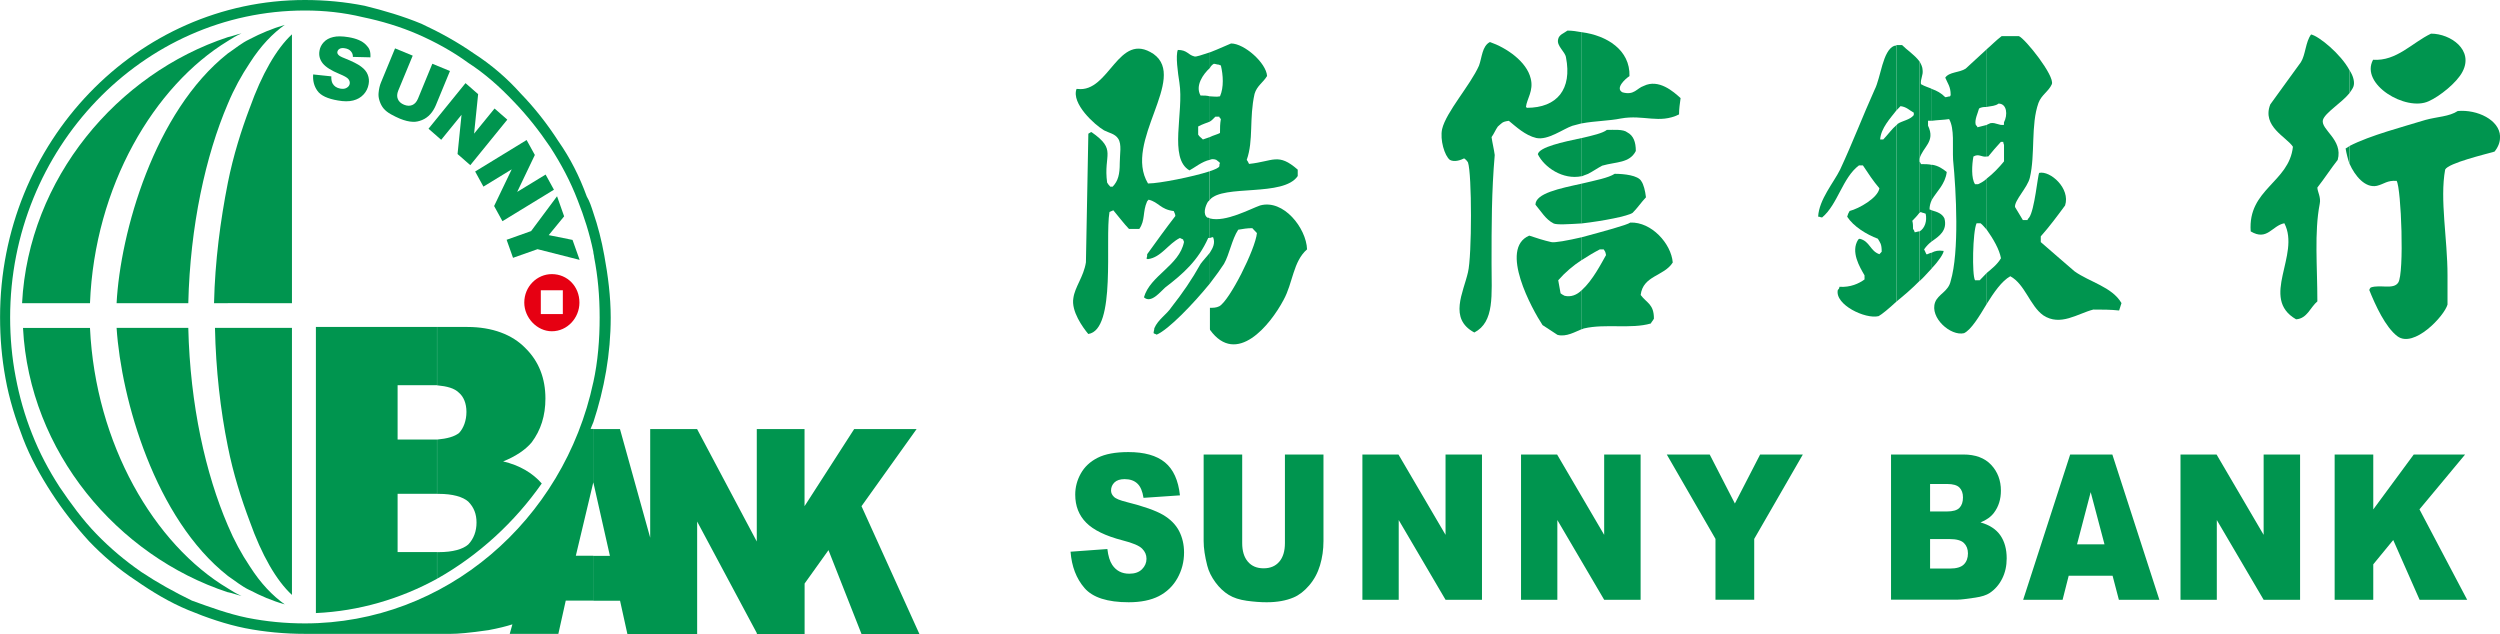
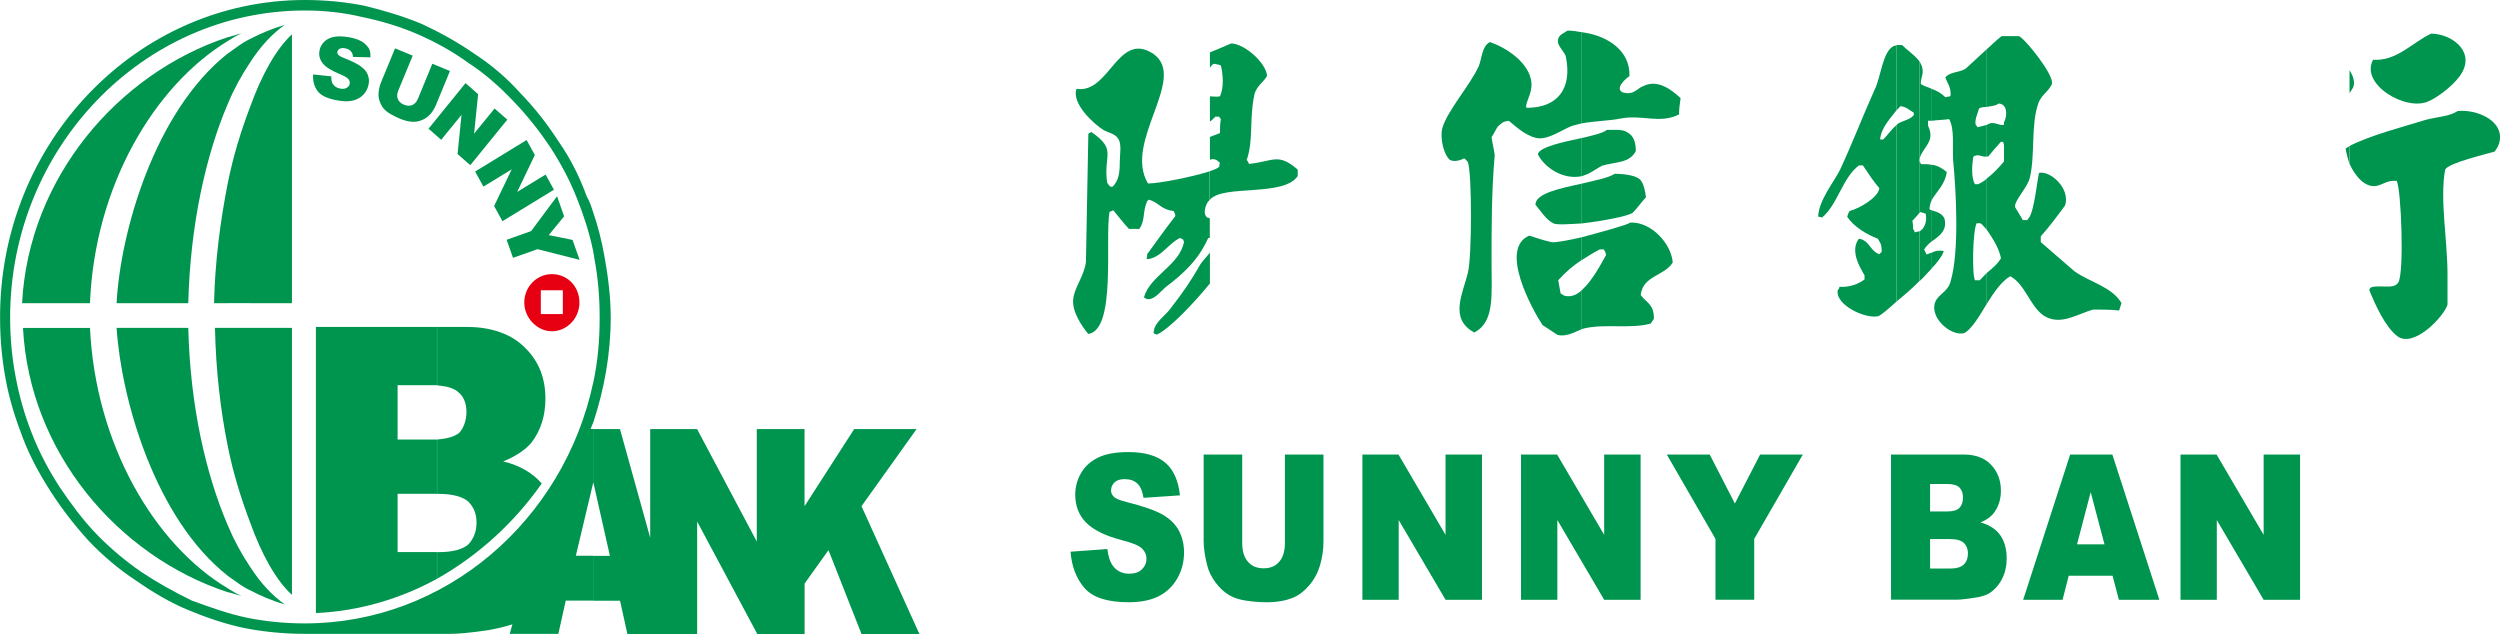
<svg xmlns="http://www.w3.org/2000/svg" id="_圖層_2" data-name="圖層 2" viewBox="0 0 402.03 101.95">
  <defs>
    <style>
      .cls-1, .cls-2 {
        fill: #00954f;
      }

      .cls-3 {
        fill: #e60012;
      }

      .cls-3, .cls-2 {
        fill-rule: evenodd;
      }
    </style>
  </defs>
  <g id="_圖層_1-2" data-name="圖層 1">
    <g>
      <g>
        <path class="cls-2" d="m402.03,21.9v.26c0,.65-.25,1.44-.88,2.22-1.38.41-7.44,1.84-7.94,2.89-.88,4.83.38,11.12.38,17v4.7c-.5,1.85-5.41,7.08-8.06,5.1-1.9-1.43-3.53-4.95-4.53-7.45.12-.13,0-.13.25-.39,1.5-.52,3.65.39,4.41-.78,1-1.44.49-15.17-.25-16.36-1.52-.12-2.01.51-3.17.79-1.88.41-3.53-1.58-4.4-3.53v-2.88c3.28-1.7,8.82-3.14,12.22-4.19,1.9-.52,3.79-.52,5.18-1.43,3.15-.27,6.68,1.43,6.8,4.05h0Z" />
        <path class="cls-2" d="m377.83,14.97v-3.67c.63.92.87,1.98.63,2.62-.14.39-.39.66-.63,1.05h0Z" />
        <path class="cls-2" d="m390.94,5.41c-3.03,1.44-5.54,4.46-9.32,4.2-2.15,3.93,5.29,8.37,8.94,6.67,1.77-.78,4.54-3,5.43-4.73,1.87-3.51-1.91-6.14-5.05-6.14Z" />
-         <path class="cls-2" d="m377.83,11.3v3.67c-1.26,1.57-3.92,3.14-4.28,4.32-.38,1.57,3.28,3.14,2.38,6.42-1.13,1.44-2.13,3-3.27,4.45,0,.65.61,1.56.38,2.62-.89,4.58-.38,10.07-.38,15.69-1.13.93-1.63,2.76-3.42,2.88-5.92-3.41.77-10.33-1.89-15.45h0c-2.01.4-2.75,2.9-5.41,1.31-.5-6.8,6.17-7.85,6.79-13.61-1-1.56-5.04-3.26-3.64-6.81,1.64-2.22,3.27-4.57,4.92-6.79.75-1.18.75-3.28,1.64-4.46,1.26.27,4.79,3.15,6.18,5.76h0Z" />
        <path class="cls-2" d="m377.83,23.48c-.13.13-.39.25-.63.4.13.77.36,1.7.63,2.49v-2.88h0Z" />
      </g>
      <g>
        <path class="cls-2" d="m319.5,48.86v-4.97c.77-.66,1.65-1.31,2.28-2.36-.26-1.44-1.26-3.14-2.28-4.58v-8.24c1.02-.78,2.02-1.83,2.77-2.76v-2.61c0-.13-.12-.25-.12-.53h-.38c-.75.79-1.39,1.57-2.03,2.35h-.25v-5.08c.25-.15.37-.15.62-.28.9-.12,1.28.4,2.15.28v-.4c.63-1.19.5-3.02-.87-3.02-.51.39-1.13.39-1.9.53V7.91c.77-.65,1.52-1.44,2.4-2.1h2.77c1.01.4,5.81,6.41,5.3,7.73-.52,1.17-1.66,1.7-2.15,3.01-1.26,3.54-.49,8.25-1.39,12.04-.37,1.57-2.51,3.66-2.38,4.7.38.65.89,1.45,1.26,2.1h.75c0-.13.13-.26.25-.39.89-1.17,1.4-6.93,1.63-7.2,1.78-.39,5.05,2.5,4.16,5.24-1.26,1.71-2.52,3.41-3.91,4.97v.92c1.77,1.56,3.65,3.15,5.43,4.7,2.38,1.71,6.04,2.5,7.55,5.11-.12.4-.25.77-.38,1.19-1.37-.15-2.76-.15-4.15-.15-2.53.65-5.3,2.75-8.06.92-2.16-1.56-2.91-4.98-5.29-6.28-1.39.78-2.64,2.61-3.79,4.45h0Z" />
        <path class="cls-2" d="m319.5,7.91v9.29c-.37,0-.87,0-1.25.26-.15.65-.77,1.83-.52,2.63.12.12.26.25.26.38.5-.13,1.01-.26,1.51-.38v5.08c-.87.15-1.25-.52-2.15,0-.25,1.32-.37,3.54.26,4.45h.49c.53-.25,1.02-.51,1.4-.91v8.24c-.37-.38-.63-.77-1.01-1.05h-.63c-.63,1.31-.76,8.38-.25,9.17h.75c.39-.39.76-.79,1.14-1.18v4.97c-1.25,2.09-2.52,4.17-3.66,4.72-2.15.51-5.55-2.49-4.65-4.97.49-1.32,2.13-1.71,2.5-3.41,1.4-4.71.89-14.4.39-19.49-.12-2.23.26-4.98-.64-6.56-.88.14-1.76.14-2.77.27v-5.11c.77.27,1.51.66,2.15,1.32.25,0,.5-.13.76-.13q.11-.14.11-.26c0-1.31-.49-1.83-.87-2.75.62-.94,2.27-.79,3.28-1.45,1.13-1.03,2.26-2.08,3.4-3.13h0Z" />
        <path class="cls-2" d="m310.67,43.12c1.15-1.2,1.89-2.37,1.89-2.77-.88-.12-1.37,0-1.89.27v2.5h0Z" />
        <path class="cls-2" d="m310.67,38.8c1.15-.8,2.53-1.72,2.02-3.67-.37-.78-1.12-1.04-2.02-1.3v4.98h0Z" />
        <path class="cls-2" d="m310.67,32.11c.77-1.31,2.15-2.49,2.39-4.45-.63-.51-1.39-1.04-2.39-1.17v5.62Z" />
        <path class="cls-2" d="m310.67,14.31v5.11h-.62v.79c1.26,2.61-.87,3.39-1.38,5.36v-15.71c.24.4.51.92.51,1.43.11.79-.38,1.45-.27,2.24.65.39,1.27.52,1.77.78h0Z" />
        <path class="cls-2" d="m310.67,26.49v5.62c-.25.53-.38,1.05-.38,1.57.13,0,.25.14.38.14v4.98c-.5.38-.88.77-1.25,1.3.13.26.25.53.37.79h.13c.38-.13.5-.25.75-.25v2.5c-.62.63-1.25,1.42-2,2.08v-7.99h0c.88-.52,1.25-1.7,1-2.87-.12,0-.25-.12-.39-.12-.11,0-.25-.13-.49-.13,0,.13-.13.13-.13.13v-8.26c.13.13.24.28.24.41.65,0,1.27,0,1.77.13h0Z" />
        <path class="cls-2" d="m308.67,9.86v16.09h0v8.26c-.38.52-.77.91-1.15,1.3.12.38.12.93.12,1.3.12.13.25.39.25.54.26,0,.5-.14.77-.14v7.99c-1.15,1.18-2.53,2.36-3.66,3.27v-28.38c.12,0,.12-.15.12-.15.77-.52,2.03-.65,2.64-1.43v-.39c-.74-.4-1.12-.91-2.13-1.05-.12.13-.38.4-.63.65V7.25h.88c.76.78,2.01,1.57,2.78,2.61h0Z" />
        <path class="cls-2" d="m305,7.25v10.46c-1.01,1.31-2.52,2.89-2.65,4.72h.5c.75-.78,1.39-1.7,2.15-2.34v28.38c-1.27,1.18-2.39,2.1-2.9,2.37-2.14.52-7.06-1.85-6.56-4.2.13-.13.26-.26.26-.52,1.77.12,3.15-.53,4.04-1.18v-.66c-.76-1.31-2.28-3.8-1.02-5.75,0,0,.13-.13.26-.13,1.63.4,1.63,1.95,3.15,2.48.12-.13.25-.25.37-.4,0-1.3-.25-1.43-.62-2.09-1.78-.66-3.92-1.96-4.93-3.54q.13-.52.39-.92c1.5-.38,4.54-2.09,4.79-3.65-1.01-1.19-1.78-2.36-2.65-3.68h-.64c-2.64,1.97-3.41,6.28-5.92,8.37-.25,0-.37-.13-.64-.13.14-2.75,2.52-5.5,3.54-7.58,2.01-4.32,3.66-8.65,5.54-12.83,1.01-1.96,1.27-6.29,3.15-7.06.14,0,.25,0,.38-.13h0Z" />
      </g>
      <g>
        <path class="cls-2" d="m254.37,52.94v-6.28c1.76-1.58,3.15-4.33,3.9-5.64-.13-.65-.13-.51-.37-.91h-.64c-1,.52-1.87,1.05-2.88,1.7v-3.66c3.39-.92,7.3-1.97,7.8-2.36,3.41-.13,6.57,3.4,6.82,6.42-1.38,2.22-4.79,2.08-5.16,5.23.99,1.32,2.13,1.45,2.13,3.8-.12.26-.38.53-.5.78-3.15.92-7.32,0-10.72.79-.12,0-.25.13-.37.13h0Z" />
        <path class="cls-2" d="m254.37,35.93c3.39-.39,7.43-1.17,8.18-1.71.78-.78,1.39-1.7,2.14-2.49-.12-1.03-.37-2.08-.75-2.6-.5-.93-2.77-1.18-4.28-1.18-1,.65-3.03,1.04-5.3,1.58v6.4h0Z" />
        <path class="cls-2" d="m254.37,28.34v-6.14c1.76-.41,3.39-.79,4.03-1.31,1.14,0,2.65-.13,3.28.39,1.01.52,1.38,1.58,1.38,3-1.01,1.98-3.15,1.71-5.41,2.36-.76.4-1.51.93-2.27,1.32-.39.13-.64.25-1.01.39h0Z" />
        <path class="cls-2" d="m254.37,19.83V5.18c4.03.52,7.8,2.87,7.67,7.06-.62.39-2.38,1.96-1.12,2.61,1.89.52,2.27-.65,3.41-1.03,2.4-1.19,4.79.91,5.93,1.96-.12.91-.25,1.7-.25,2.62-3.17,1.57-5.68,0-9.33.65-1.9.39-4.16.39-6.3.79Z" />
        <path class="cls-2" d="m254.37,5.18v14.65c-.51.13-1.02.26-1.52.4-1.51.52-3.91,2.36-5.8,1.96-1.77-.41-3.28-1.84-4.41-2.76-1.13.14-1.13.4-1.77.92-.38.53-.62,1.17-1.01,1.7.13.92.39,1.97.51,2.88-.51,5.91-.51,11.25-.51,17.41,0,5.1.51,9.43-2.77,11.13-4.17-2.23-1.76-6.42-1.02-9.69.64-2.61.64-15.83,0-17.66q-.24-.4-.62-.65c-.5.25-1.52.65-2.28.25-.87-.65-1.63-3.27-1.26-4.96.64-2.75,4.54-7.06,5.93-10.2.49-1.32.49-3.15,1.76-3.8,2.64.91,5.92,3.13,6.56,5.88.5,1.96-.64,3.27-.77,4.58,0,0,.12,0,.12.12,4.92,0,7.32-3.01,6.32-8.11-.13-.92-1.52-1.83-1.27-2.88.12-.79,1.01-1.04,1.51-1.43.76,0,1.51.12,2.28.26h0Z" />
        <path class="cls-2" d="m254.37,22.19c-3.03.65-6.81,1.44-7.07,2.61,1.02,2.1,4.04,4.18,7.07,3.53v-6.14h0Z" />
        <path class="cls-2" d="m254.37,29.53c-3.53.77-7.45,1.56-7.45,3.39.9,1.05,1.63,2.36,2.91,3.01.49.25,2.38.13,4.54,0v-6.4h0Z" />
        <path class="cls-2" d="m254.37,38.15c-2.28.53-4.42.92-4.91.78-1.14-.25-2.41-.66-3.54-1.04-4.92,2.09.49,11.9,2.14,14.39.76.52,1.65,1.05,2.4,1.57,1.4.39,2.9-.52,3.91-.92v-6.28c-.77.78-1.77,1.17-2.78.91-.26-.13-.49-.27-.63-.39-.12-.65-.26-1.44-.38-2.1,1.14-1.3,2.38-2.34,3.79-3.27v-3.66h0Z" />
      </g>
      <g>
-         <path class="cls-2" d="m194.57,52.92v-3.42c.51,0,1.01,0,1.51-.25,1.64-.9,5.8-9.16,6.05-11.77-.25-.27-.51-.53-.75-.79-.78,0-1.52.12-2.26.25-1.03,1.58-1.4,3.93-2.29,5.5-.5.78-1.25,1.83-2.26,3.14v-4.96c.51-.79.88-1.57.51-2.48-.26,0-.38.12-.51.12v-3.13c2.52.65,6.55-1.57,8.07-2.09,3.77-1.05,7.43,3.66,7.55,7.06-2.26,1.97-2.26,5.37-3.77,8.12-2.14,4.05-7.57,10.73-11.84,4.82v-.11h0Z" />
        <path class="cls-2" d="m194.57,32.11c2.13-2.49,11.84-.4,14.12-3.8v-1.03c-3.16-2.76-3.91-1.33-7.83-.92-.12-.27-.26-.53-.37-.65,1.12-3.14.37-6.68,1.26-10.62.38-1.3,1.38-1.81,2.01-2.87-.13-2.1-3.66-5.23-5.79-5.23-.37.13-2.02.91-3.4,1.43v2.49c.13-.25.38-.52.63-.65.25,0,.5.13.75.13.12,0,.24.13.38.13.37,1.56.5,3.52-.14,4.97-.62.13-1.11,0-1.62,0v4.05c.25-.13.51-.4.88-.78h.63c0,.12.11.26.25.38-.14.79-.14,1.46-.14,2.24-.49.27-1.11.39-1.62.66v3.66c.25-.14.63-.14,1.01,0,.12.12.38.25.62.52-.11.13-.11.26-.11.52-.12.27-.75.53-1.51.78v4.58h0Z" />
-         <path class="cls-2" d="m194.57,8.43v2.49c-1.13,1.04-2.39,2.87-1.51,4.44.62,0,1.01,0,1.51.14v4.05c-.64.26-1.13.39-1.89.79v1.31c.25.39.38.39.76.78.38-.13.76-.27,1.13-.39v3.66c-1.26.25-2.53,1.31-3.29,1.7-3.39-1.96-.86-9.3-1.62-14.13-.25-1.58-.63-4.32-.25-5.24,1.51,0,1.63.79,2.64,1.04.25.13,1.27-.26,2.53-.66h0Z" />
        <path class="cls-2" d="m194.57,27.53c-2.78.92-8.2,1.97-9.84,1.97h-.12c-4.03-6.69,6.43-16.89.89-20.82-5.69-3.8-7.07,6.29-12.23,5.62h-.15c-.87,2.36,2.92,5.78,4.42,6.66.77.41,1.75.53,2.27,1.33.62.91.26,2.49.26,3.93,0,1.83-.26,2.87-1.14,3.8h-.38c-.24-.27-.38-.41-.51-.66-.63-4.57,1.64-5.23-2.52-8.12-.13,0-.25.14-.5.26-.14,6.94-.25,13.75-.39,20.69-.37,2.34-1.77,3.92-2.02,5.75-.37,2.1,1.52,4.72,2.4,5.77,4.54-.67,2.65-15.18,3.41-19.62.25-.14.37-.14.62-.27.88,1.04,1.64,2.08,2.52,3h1.65c1-1.43.5-2.73,1.26-4.44.12-.13.24-.27.24-.27,1.64.4,1.89,1.57,4.04,1.83.12.28.26.53.26.8-1.52,1.96-3.03,4.06-4.53,6.14,0,.27,0,.52-.13.65.13.14.25.14.25.14,2.13-.27,3.28-2.49,5.16-3.41.14.14.38.14.51.27,0,.13.13.27.13.39-.76,3.8-5.43,5.36-6.44,8.89,1.14,1.06,2.65-.91,3.41-1.57,2.9-2.22,5.29-4.32,6.93-7.98h.25v-3.13c-.12-.13-.25-.13-.38-.13-.76-.52-.38-1.83.12-2.62.13,0,.13-.13.25-.27v-4.58h0Z" />
        <path class="cls-2" d="m194.57,40.62v4.96c-2.65,3.27-6.68,7.45-8.57,8.24-.12-.12-.37-.12-.49-.25,0-.27.12-.54.12-.79.62-1.44,2.01-2.22,2.77-3.4,1.76-2.23,3.28-4.45,4.67-6.94.38-.53,1.01-1.18,1.51-1.83h0Z" />
      </g>
      <g>
        <path class="cls-1" d="m172.17,88.72l5.91-.43c.13,1.12.39,1.96.78,2.55.64.95,1.55,1.42,2.74,1.42.89,0,1.57-.24,2.05-.72.48-.48.72-1.04.72-1.68s-.23-1.15-.69-1.62c-.46-.48-1.52-.93-3.18-1.35-2.73-.71-4.67-1.66-5.83-2.84-1.17-1.18-1.76-2.68-1.76-4.51,0-1.2.3-2.33.9-3.4.6-1.07,1.5-1.91,2.7-2.52,1.2-.61,2.85-.92,4.95-.92,2.57,0,4.53.55,5.88,1.66,1.35,1.11,2.15,2.88,2.41,5.3l-5.86.4c-.16-1.05-.48-1.82-.98-2.29-.5-.48-1.19-.72-2.06-.72-.72,0-1.27.18-1.63.53s-.55.79-.55,1.3c0,.37.15.71.45,1,.29.31.99.59,2.08.86,2.72.68,4.66,1.37,5.84,2.06,1.18.7,2.03,1.56,2.57,2.59.53,1.03.8,2.18.8,3.46,0,1.5-.36,2.88-1.07,4.14-.71,1.26-1.71,2.22-2.99,2.88-1.28.65-2.89.98-4.84.98-3.42,0-5.79-.76-7.11-2.29-1.32-1.53-2.06-3.47-2.24-5.83Z" />
        <path class="cls-1" d="m206.63,73.09h6.2v13.92c0,1.38-.19,2.68-.56,3.91s-.95,2.3-1.74,3.22-1.62,1.56-2.49,1.93c-1.21.52-2.66.78-4.35.78-.98,0-2.05-.08-3.2-.24s-2.12-.47-2.9-.95-1.49-1.14-2.13-2.01-1.09-1.77-1.32-2.69c-.38-1.49-.58-2.8-.58-3.95v-13.92h6.2v14.25c0,1.27.3,2.27.91,2.98.61.72,1.45,1.07,2.53,1.07s1.91-.35,2.52-1.06c.61-.71.91-1.71.91-3v-14.25Z" />
        <path class="cls-1" d="m219.09,73.09h5.8l7.57,12.92v-12.92h5.86v23.36h-5.86l-7.53-12.82v12.82h-5.84v-23.36Z" />
        <path class="cls-1" d="m244.6,73.09h5.8l7.57,12.92v-12.92h5.86v23.36h-5.86l-7.53-12.82v12.82h-5.84v-23.36Z" />
        <path class="cls-1" d="m268.04,73.09h6.9l4.05,7.88,4.06-7.88h6.87l-7.82,13.57v9.78h-6.23v-9.78l-7.83-13.57Z" />
        <path class="cls-1" d="m304.11,73.09h11.63c1.94,0,3.43.56,4.47,1.67,1.04,1.12,1.56,2.5,1.56,4.14,0,1.38-.37,2.57-1.11,3.55-.49.66-1.22,1.18-2.17,1.56,1.44.4,2.51,1.1,3.19,2.08.68.98,1.02,2.22,1.02,3.7,0,1.21-.24,2.3-.73,3.27-.49.97-1.15,1.73-1.99,2.29-.52.35-1.31.61-2.36.76-1.4.21-2.33.32-2.79.32h-10.73v-23.36Zm6.27,9.16h2.7c.97,0,1.64-.19,2.02-.58.38-.39.57-.95.57-1.68,0-.68-.19-1.21-.57-1.59-.38-.38-1.04-.57-1.98-.57h-2.74v4.43Zm0,9.18h3.17c1.07,0,1.82-.22,2.26-.66.44-.44.66-1.03.66-1.78,0-.69-.22-1.25-.65-1.67-.43-.42-1.2-.63-2.28-.63h-3.16v4.73Z" />
        <path class="cls-1" d="m339.72,92.59h-7.05l-.98,3.86h-6.34l7.56-23.36h6.78l7.56,23.36h-6.51l-1.01-3.86Zm-1.29-5.05l-2.22-8.4-2.2,8.4h4.42Z" />
        <path class="cls-1" d="m350.65,73.09h5.8l7.57,12.92v-12.92h5.86v23.36h-5.86l-7.53-12.82v12.82h-5.84v-23.36Z" />
-         <path class="cls-1" d="m375.44,73.09h6.21v8.83l6.51-8.83h8.26l-7.34,8.82,7.67,14.54h-7.65l-4.24-9.61-3.21,3.91v5.7h-6.21v-23.36Z" />
      </g>
      <g>
        <path class="cls-3" d="m88.74,44.08c2.51,0,4.44,1.99,4.44,4.58,0,2.45-1.93,4.61-4.44,4.61v-2.76h1.77v-3.83h-1.77v-2.6Zm0,9.19c-2.37,0-4.43-2.16-4.43-4.61,0-2.6,2.06-4.58,4.43-4.58v2.6h-1.77v3.83h1.77v2.76Z" />
        <path class="cls-2" d="m40.17,17.34c1.91-5.36,4.28-9.51,6.78-11.82v43.24h-6.78v-31.42h0Zm0,77.57v-3.84c1.76,2.77,3.69,4.75,5.62,6.12-2.08-.59-3.86-1.37-5.62-2.29h0Zm0-11.04c1.91,5.37,4.28,9.51,6.78,11.8v-42.94h-6.78v31.14h0Zm0-73.75c1.76-2.76,3.69-4.75,5.62-6.12-2.08.62-3.86,1.37-5.62,2.29v3.83Zm-3.54,19.32c.89-4.46,2.21-8.59,3.54-12.11v31.42h-3.54v-19.31h0Zm3.54-23.15v3.83c-1.33,2-2.52,4.14-3.54,6.59v-8.11c1.17-.78,2.21-1.69,3.54-2.31h0Zm0,46.44v31.14c-1.33-3.53-2.66-7.66-3.54-12.11v-19.03h3.54Zm0,38.34v3.84c-1.33-.62-2.37-1.53-3.54-2.3v-8.13c1.03,2.45,2.21,4.6,3.54,6.59h0Zm-3.54,4.16c.73.14,1.47.44,2.21.6-.74-.3-1.48-.76-2.21-1.22v.62h0Zm0-88.63c.73-.47,1.47-.92,2.21-1.23-.74.15-1.48.46-2.21.61v.62Zm-2.21,42.16c.15-6.75,1.03-13.34,2.21-19.31v19.31h-2.21Zm2.21-42.78C18.9,11.83,4.59,28.68,3.55,48.76h10.92c.74-18.85,10.34-34.96,22.16-42.16v-.62h0Zm0,2.62c-11.81,9.34-17.29,28.82-17.88,40.16h11.53c.29-12.41,2.8-23.77,6.35-32.05v-8.11h0Zm0,44.13v19.03c-1.18-5.82-1.92-12.27-2.06-19.03h2.06Zm0,31.75c-3.55-8.27-6.06-19.31-6.35-31.75h-11.53c.75,11.5,6.2,30.68,17.88,39.87v-8.13h0Zm0,10.13c-11.81-7.05-21.27-23.16-22.16-41.87H3.7c1.02,19.94,15.2,36.66,32.93,42.5v-.62Z" />
        <path class="cls-2" d="m70.29,52.58h4.88c3.99,0,7.22,1.23,9.31,3.39,2.19,2.14,3.23,4.9,3.23,8.12,0,2.76-.73,5.07-2.22,7.06-1.02,1.22-2.66,2.29-4.58,3.05,2.66.63,4.72,1.85,6.21,3.55-4.29,6.13-10.05,11.5-16.85,15.33v-4.29h.3c2.22,0,3.85-.46,4.73-1.23.89-.92,1.33-2.15,1.33-3.53s-.43-2.46-1.33-3.37c-.87-.77-2.51-1.24-4.73-1.24h-.3v-8.73c1.64-.15,2.81-.47,3.56-1.07.72-.77,1.18-2,1.18-3.38s-.46-2.44-1.18-3.06c-.75-.76-1.92-1.06-3.56-1.22v-9.37Zm-19.49,0h19.49v9.37h-6.35v8.73h6.35v8.73h-6.35v9.37h6.35v4.29c-5.89,3.23-12.55,5.21-19.49,5.52v-46Z" />
        <path class="cls-1" d="m95.41,34.2c.74,2.15,1.33,4.44,1.77,6.9.59,3.21,1.03,6.58,1.03,9.96,0,5.83-1.03,11.49-2.8,16.87v-6.44c.74-3.37,1.02-6.9,1.02-10.43s-.29-6.59-.88-9.66c0-.3-.14-.61-.14-.92v-6.28h0Zm0,34.8h4.29l4.86,17.47v-17.47h7.54l9.6,18.08v-18.08h7.68v12.4l7.98-12.4h10.04l-8.86,12.4,9.31,20.55h-9.31l-5.31-13.48-3.84,5.37v8.11h-7.68v-.13l-9.6-17.95v18.08h-3.25.15-8.12l-1.18-5.35h-4.29v-7.21h2.66l-2.66-11.8v-8.59ZM49.03,0c3.26,0,6.5.31,9.61.93,3.1.76,6.2,1.68,9.15,2.9,2.96,1.38,5.76,2.92,8.42,4.77,2.82,1.82,5.32,3.97,7.53,6.44,2.23,2.3,4.28,4.91,6.05,7.66,1.93,2.76,3.4,5.68,4.57,8.9.46.76.75,1.67,1.05,2.6v6.28c-.59-2.91-1.48-5.66-2.51-8.27-1.18-3.07-2.65-5.83-4.44-8.59-1.77-2.62-3.69-5.06-5.91-7.35-2.19-2.31-4.58-4.44-7.23-6.15-2.51-1.84-5.31-3.37-8.12-4.6-2.79-1.22-5.91-2.15-8.86-2.76-3.11-.75-6.2-1.07-9.3-1.07C22.89,1.69,1.63,23.93,1.63,51.06c0,3.22.29,6.44.88,9.51.6,3.21,1.48,6.28,2.64,9.19,1.2,3.06,2.67,5.83,4.45,8.58,1.77,2.61,3.68,5.24,5.9,7.53,2.22,2.29,4.58,4.28,7.24,6.12,2.53,1.69,5.32,3.23,8.13,4.6,2.95,1.07,5.9,2.14,8.86,2.75,3.1.62,6.19.91,9.3.91,22.58,0,41.64-16.54,46.38-38.78v6.44c-.15.3-.29.77-.44,1.07h.44v8.59h0l-2.81,11.8h2.81v7.21h-4.43l-1.19,5.35h-7.82l.43-1.53c-1.02.33-2.19.62-3.83.93-3.1.46-5.02.6-6.06.6h-21.71.15-1.92c-3.23,0-6.5-.3-9.6-.91-3.09-.62-6.2-1.69-9.15-2.91-2.97-1.23-5.77-2.91-8.43-4.76-2.79-1.83-5.31-3.99-7.52-6.3-2.22-2.43-4.28-5.06-6.06-7.82-1.78-2.75-3.4-5.67-4.57-8.73-1.19-3.08-2.22-6.3-2.82-9.67-.59-3.22-.87-6.44-.87-9.81C0,22.86,22.01,0,49.03,0Z" />
        <g>
          <path class="cls-1" d="m50.35,11.97l2.93.31c-.02.48.05.86.2,1.14.25.45.66.72,1.24.83.44.08.79.03,1.05-.14.27-.16.43-.38.47-.65.04-.26-.03-.5-.22-.75-.19-.24-.68-.51-1.46-.83-1.28-.53-2.17-1.09-2.65-1.68-.48-.6-.67-1.28-.53-2.05.08-.5.31-.96.68-1.36.37-.4.87-.68,1.51-.83.63-.16,1.46-.15,2.49.02,1.26.21,2.18.61,2.76,1.19.58.58.79,1,.75,2.05l-2.82-.07c0-.45-.13-.67-.34-.92-.21-.24-.53-.4-.96-.47-.36-.06-.64-.03-.84.09-.21.12-.32.29-.36.5-.03.16.03.31.16.46.12.16.44.34.96.54,1.28.51,2.18.96,2.7,1.36.53.39.89.83,1.07,1.31.19.48.24.98.14,1.52-.11.63-.38,1.19-.82,1.66-.44.47-.99.79-1.67.96-.67.17-1.49.17-2.44,0-1.68-.28-2.78-.8-3.31-1.56-.54-.75-.76-1.64-.68-2.65Z" />
          <path class="cls-1" d="m69.52,10.25l2.84,1.17-2.27,5.5c-.23.54-.52,1.03-.89,1.44-.37.41-.81.73-1.32.94-.51.21-1,.31-1.46.29-.64-.02-1.34-.19-2.12-.51-.45-.19-.93-.42-1.43-.7-.5-.28-.89-.59-1.17-.92-.28-.33-.49-.73-.65-1.2-.16-.47-.21-.9-.17-1.31.06-.66.19-1.22.38-1.67l2.27-5.5,2.84,1.17-2.33,5.63c-.2.5-.23.95-.06,1.35.16.4.49.7.99.91.49.2.93.22,1.33.05.39-.16.69-.5.91-1.01l2.32-5.64Z" />
          <path class="cls-1" d="m74.86,13.37l2.03,1.77-.65,6.35,3.29-4.04,2.05,1.79-5.95,7.32-2.05-1.79.64-6.31-3.27,4.02-2.04-1.78,5.95-7.33Z" />
          <path class="cls-1" d="m84.68,22.51l1.33,2.41-2.84,5.94,4.57-2.79,1.34,2.44-8.28,5.06-1.34-2.44,2.83-5.9-4.55,2.78-1.33-2.43,8.27-5.06Z" />
          <path class="cls-1" d="m89.58,31.56l1.14,3.23-2.48,3.02,3.83.77,1.14,3.21-6.77-1.72-3.94,1.39-1.03-2.9,3.94-1.4,4.17-5.6Z" />
        </g>
      </g>
    </g>
  </g>
</svg>